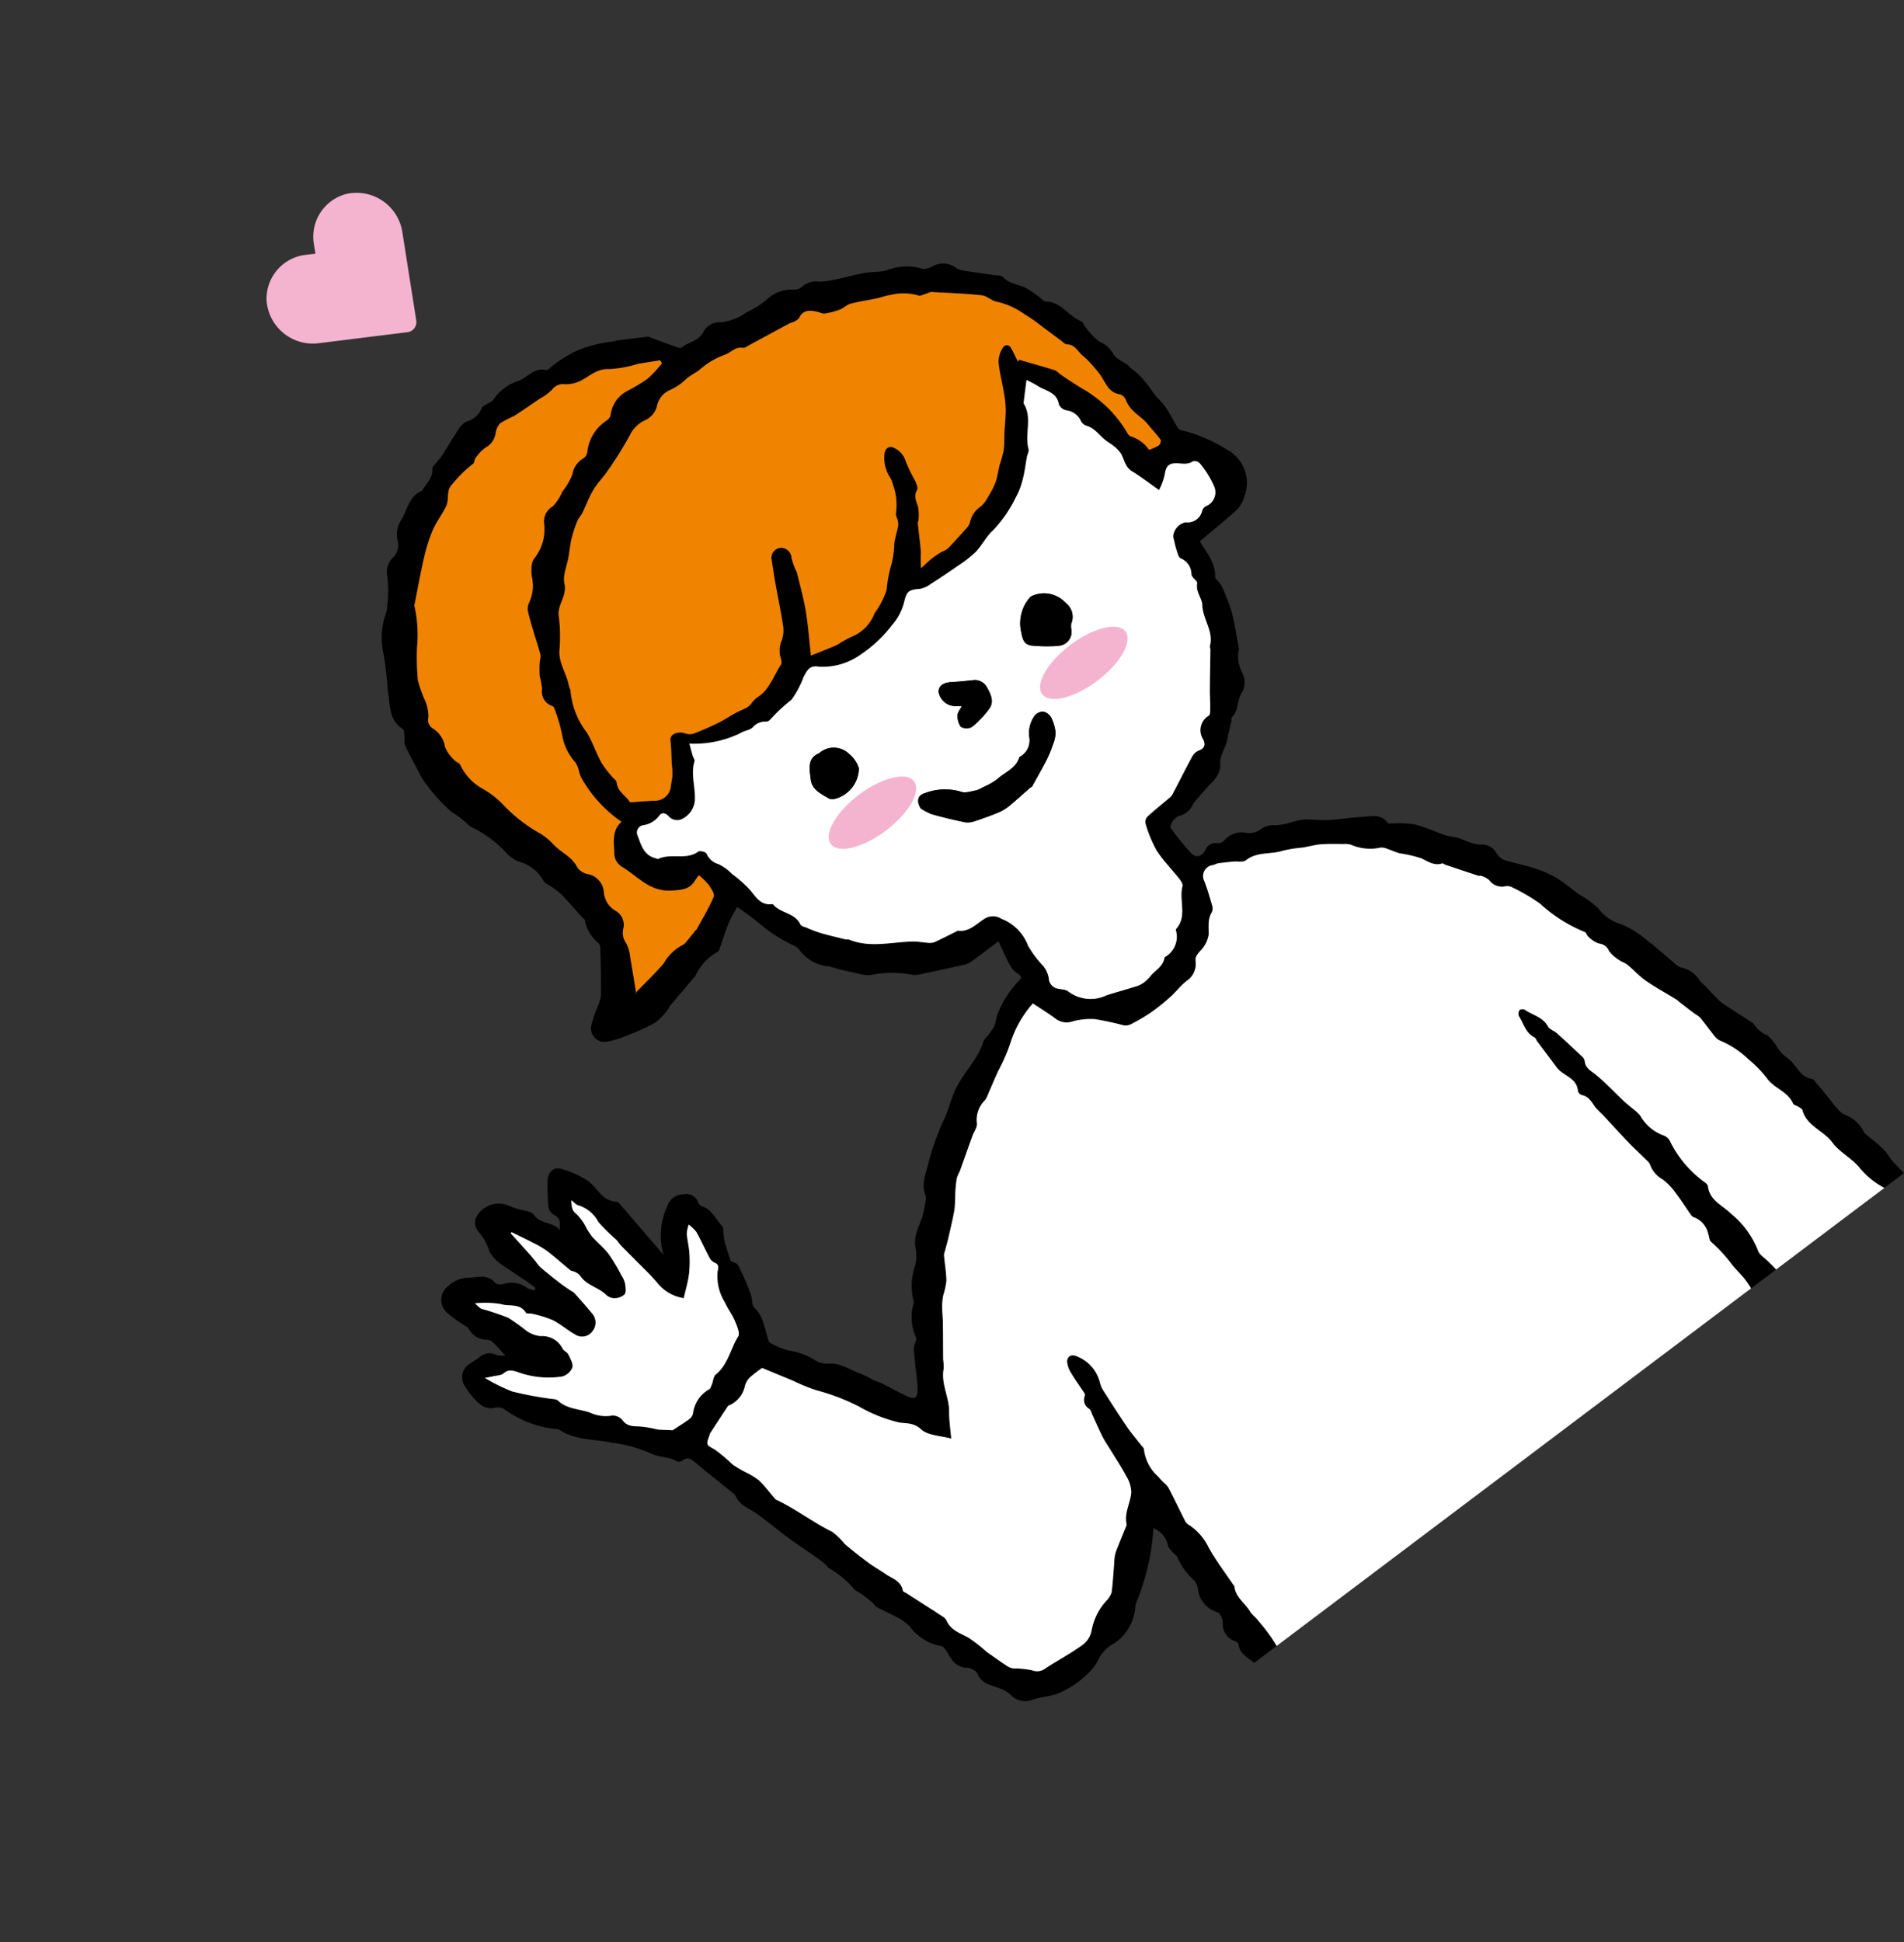
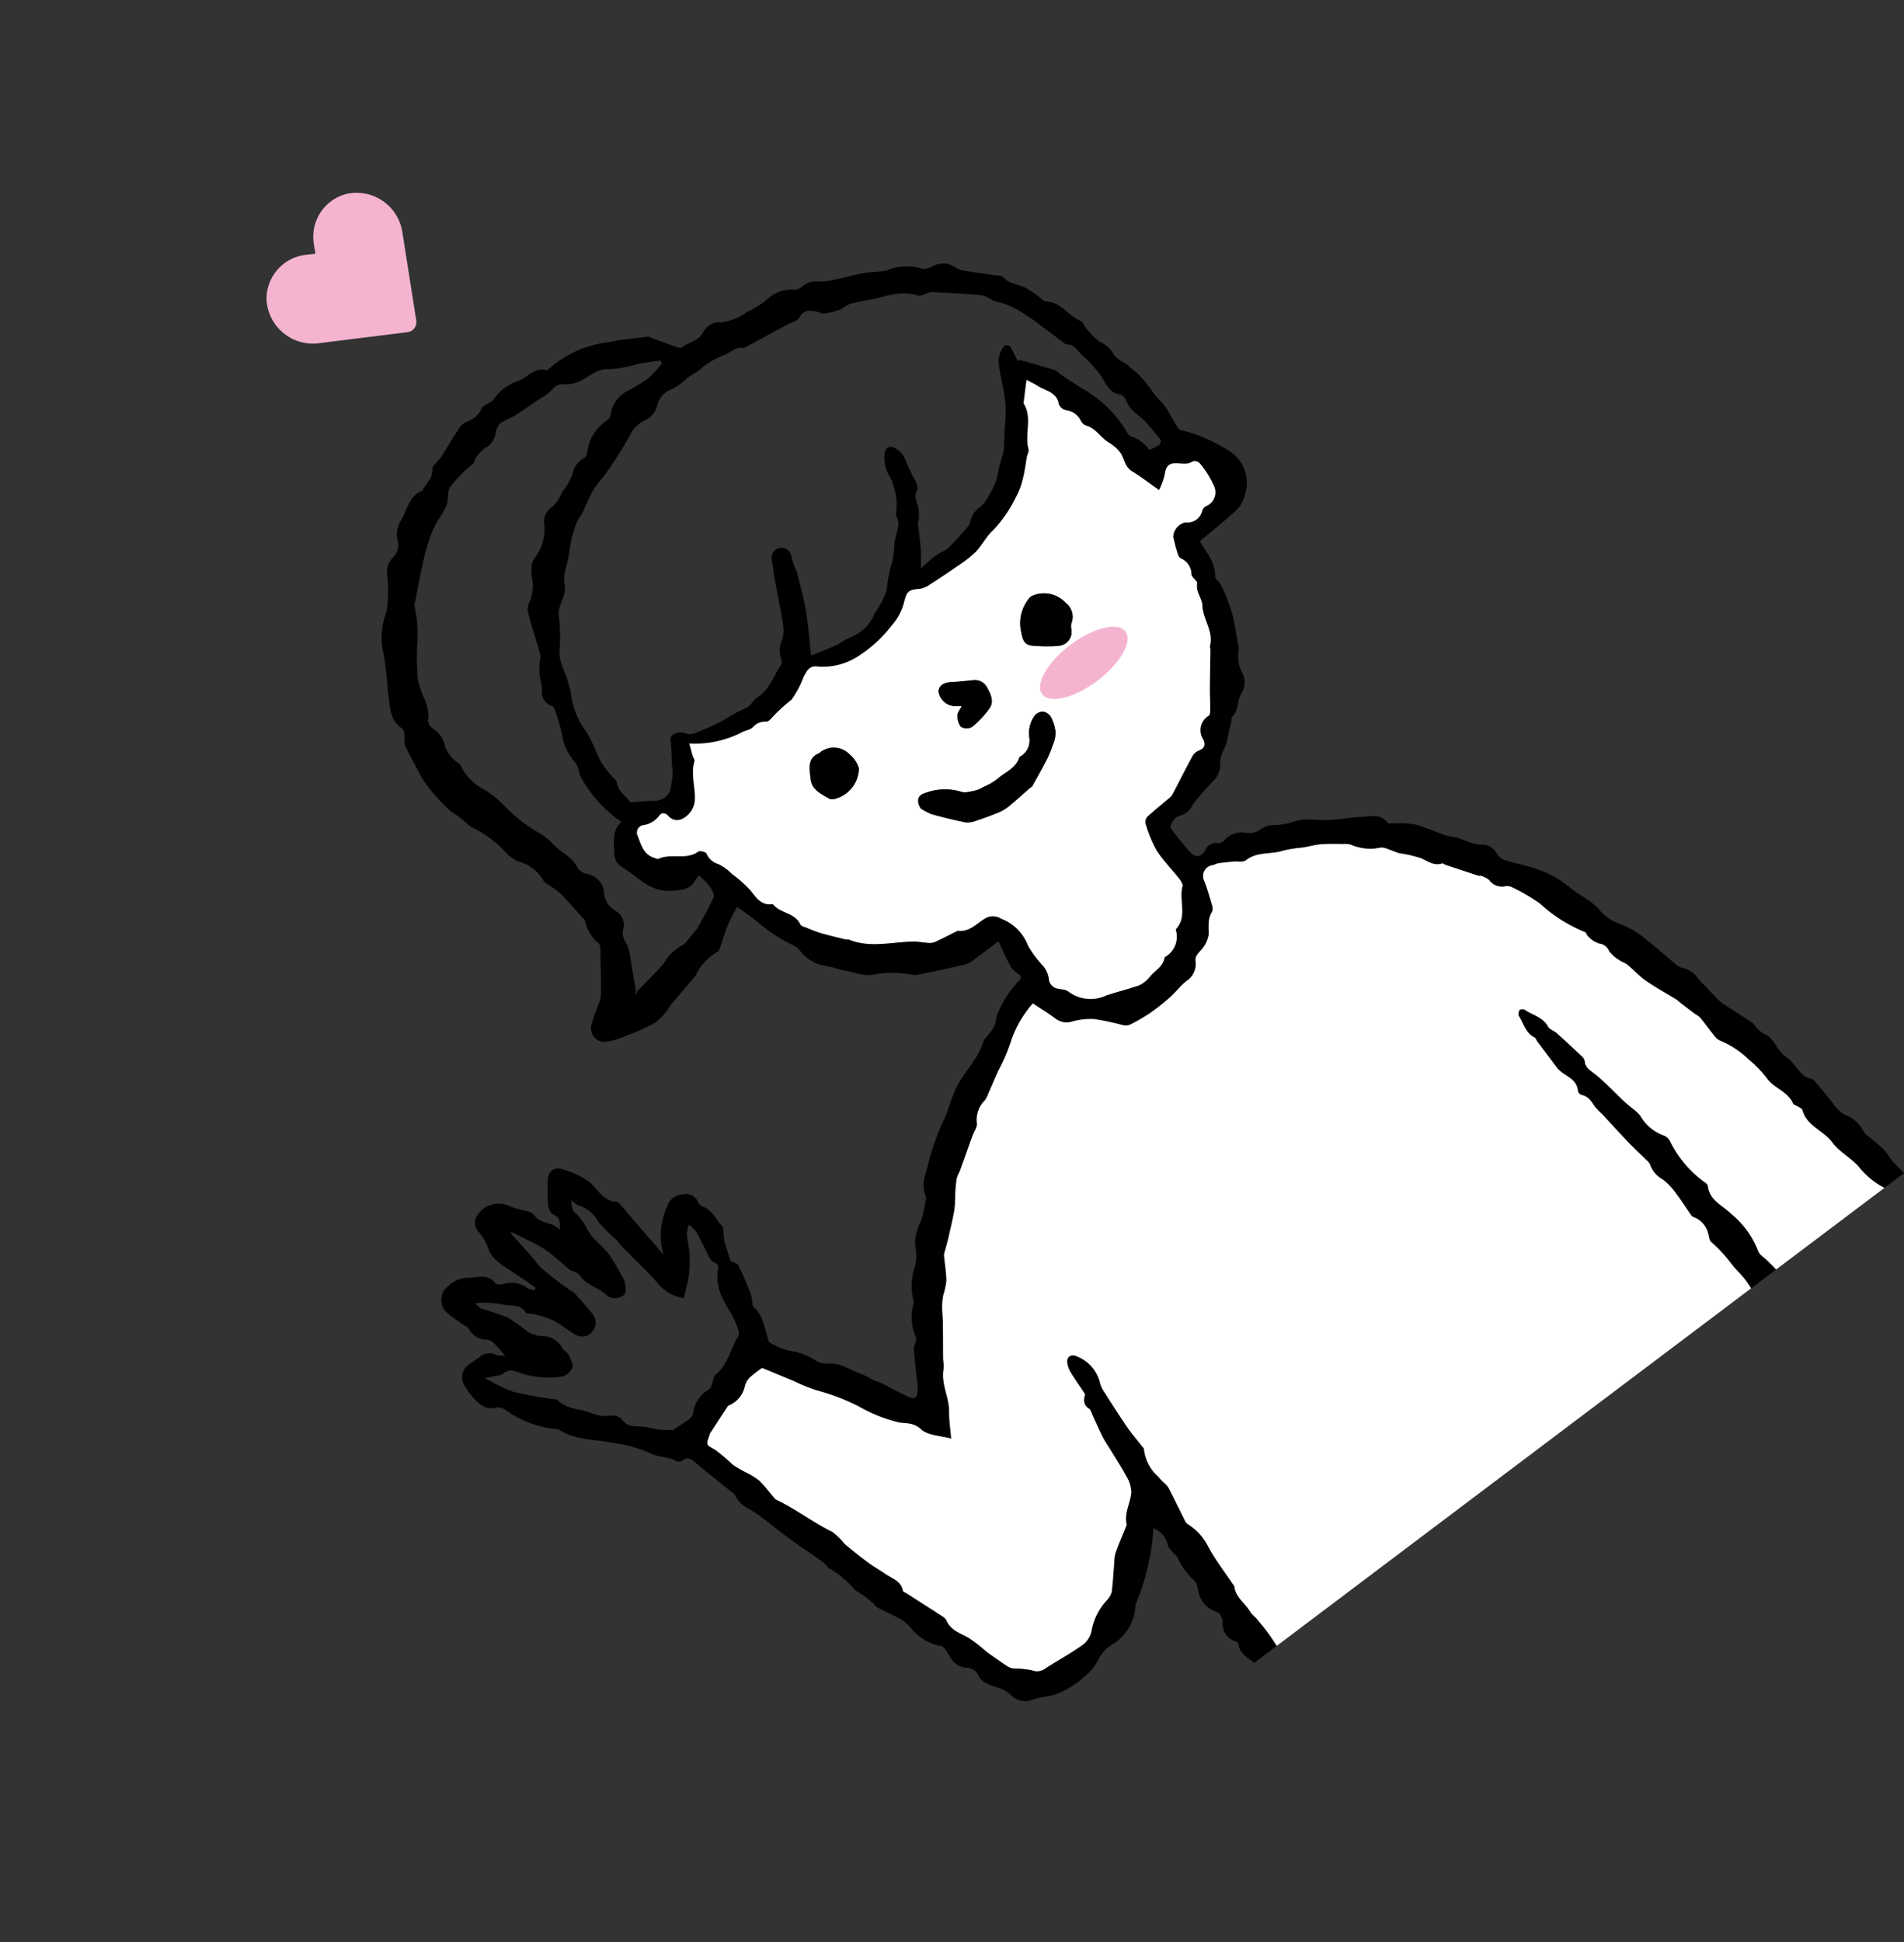
<svg xmlns="http://www.w3.org/2000/svg" width="150.285" height="153.25" viewBox="0 0 150.285 153.25">
  <rect x="0" y="0" width="150.285" height="153.25" fill="#333333" stroke="none" />
  <g id="daughter" transform="translate(-824.876 -2547.131)">
    <path id="Icon_awesome-heart" data-name="Icon awesome-heart" d="M11.788,3.029a3.487,3.487,0,0,0-4.758.347l-.5.518-.5-.518a3.487,3.487,0,0,0-4.758-.347,3.661,3.661,0,0,0-.252,5.3l4.934,5.095a.8.8,0,0,0,1.155,0L12.038,8.33a3.659,3.659,0,0,0-.25-5.3Z" transform="translate(842.732 2570.018) rotate(-53)" fill="#f4b4d0" />
    <g id="グループ_4732" data-name="グループ 4732" transform="matrix(-0.799, 0.602, -0.602, -0.799, 975.161, 2639.695)">
      <g id="グループ_4731" data-name="グループ 4731" transform="translate(0 0)">
        <path id="パス_4365" data-name="パス 4365" d="M2.574,2.411a11.688,11.688,0,0,0,.24,2.416c.046.194-.15.439-.212.667A1.806,1.806,0,0,0,2.7,7.141a.5.5,0,0,1,.109.273c-.021.711-.085,1.422-.079,2.132a4.944,4.944,0,0,0,.171,1.5,2.147,2.147,0,0,1,.094,1.548.962.962,0,0,0,.016.449c.095.653.214,1.3.292,1.958.118.994.205,1.99.311,2.986a6.976,6.976,0,0,1,.108.816c-.007.488-.114.977.269,1.4a.483.483,0,0,1,.058.451c-.573.893.226,1.653.216,2.487-.011.854,0,1.709-.006,2.563,0,.13-.068.287-.017.386.359.7.02,1.392-.027,2.083a.516.516,0,0,1-.321.346c-.091.028-.319-.119-.355-.23-.232-.71-.8-1.308-.667-2.151.04-.259-.182-.55-.239-.835-.171-.863-.323-1.728-.47-2.6a.732.732,0,0,1,.021-.464c.325-.507.074-.945-.046-1.442-.232-.961-.336-1.954-.5-2.932-.052-.3-.138-.6-.2-.9a3.632,3.632,0,0,1-.15-.8,3.5,3.5,0,0,0-.513-2.354.908.908,0,0,1-.152-.671A8.736,8.736,0,0,0,.366,8.856a.539.539,0,0,1-.015-.348C.942,7.519.35,6.6.21,5.655a7.092,7.092,0,0,1,.053-3.6C.383,1.726.188,1.286.137.9.1.6.032.3.022,0H2.5c-.025.266-.044.533-.043.8C2.459,1.336,2.561,1.873,2.574,2.411Z" transform="translate(12.619 0)" />
        <path id="パス_4366" data-name="パス 4366" d="M99.606,56.091c-.375-.006-.75-.054-1.124-.051a1.187,1.187,0,0,1-1.158-.668c-.1-.18-.325-.292-.528-.465.054.545.076.948.14,1.345a.875.875,0,0,0,.225.5,1.62,1.62,0,0,1,.669,1.608.8.8,0,0,0,.087.33,11.806,11.806,0,0,1,.526,1.719A1.351,1.351,0,0,1,97.09,62a2.315,2.315,0,0,1-1.675-.438c-.579-.418-1.392-.639-1.429-1.587-.007-.167-.289-.41-.488-.469a2.065,2.065,0,0,1-1.3-1.423,2.048,2.048,0,0,0-.343-.442l-.171.1c.073.25.136.5.22.75.209.615.432,1.225.643,1.839a6.113,6.113,0,0,1,.28.923,2.971,2.971,0,0,1,.037.965,4.171,4.171,0,0,0-.25,1.834,1.106,1.106,0,0,1-.42.892,2.013,2.013,0,0,1-2.762-.809,3.245,3.245,0,0,0-.321-.49c-.285-.42-.821-.851-.8-1.26.038-.916-.9-1.3-.89-2.14-.331.388-.673.7-.347,1.255a.922.922,0,0,1-.076.777A16.971,16.971,0,0,1,85.851,63.9c-.4.525-1.022.639-1.42.142a7.234,7.234,0,0,1-1.1-1.973c-.328-.882.058-1.986-.82-2.72a.506.506,0,0,1-.122-.328c-.067-.942-.121-1.884-.182-2.826-.053-.814-.109-1.627-.163-2.441a5.439,5.439,0,0,1-2.524,2.867,1.336,1.336,0,0,1-1.606-.011.99.99,0,0,1-.526-1.247.585.585,0,0,0-.1-.429c-.445-.68-.223-1.448-.294-2.175-.016-.163.161-.347.256-.517a4.873,4.873,0,0,0,.32-.56c.184-.468.34-.947.544-1.525-.054-.115-.314-.4-.275-.637a23.968,23.968,0,0,1,.583-2.421,4.125,4.125,0,0,1,.33-.623.606.606,0,0,0,.085-.336c-.194-1.066.407-1.92.7-2.9a5.473,5.473,0,0,0-.871-1.5,5.119,5.119,0,0,1-1.185-1.864,1.764,1.764,0,0,0-.617-.776c-.865-.529-1.1-1.487-1.626-2.243a8.692,8.692,0,0,1-.476-.97c-.109-.208-.267-.391-.372-.6-.323-.648-.614-1.312-.948-1.953-.347-.666-.6-.679-1.043-.094a3.834,3.834,0,0,0-.235.339c-.475.789-.926,1.594-1.431,2.363-.165.252-.6.371-.68.624a3.885,3.885,0,0,1-1.525,2.3c-.04.026-.051.1-.07.16a4.863,4.863,0,0,1-1.752,2.094,3.283,3.283,0,0,0-.938,1.235,2.747,2.747,0,0,1-.827.852c-.311.248-.687.414-1.009.65a10.249,10.249,0,0,0-.849.736c-.128.117-.3.241-.339.391-.26,1.07-1.26,1.509-1.956,2.142a21.148,21.148,0,0,1-3.124,1.984c-.577.36-1.125.767-1.711,1.109-1.335.78-2.973.862-4.237,1.817a.848.848,0,0,1-.281.083,5.353,5.353,0,0,0-1.045.308c-.338.176-.587.525-.927.693a8.032,8.032,0,0,1-2.721,1c-.419.042-.505.165-.355.563a1.767,1.767,0,0,1,.083.856c-.1.683-.269,1.357-.415,2.06.874,0,1.792-.012,2.709.009a1.819,1.819,0,0,1,.677.189c1,.449,1.991.911,2.982,1.376a2.3,2.3,0,0,1,.607.354,8.355,8.355,0,0,0,2.463,1.9c.649.272,1.1,1.031,1.619,1.595.3.33.542.714.833,1.055a3.212,3.212,0,0,1,1.069,2.468,1.3,1.3,0,0,0,.164.536,12.192,12.192,0,0,1,1.09,2.938,20.809,20.809,0,0,0,.634,2.154c.465-.222.92-.4,1.332-.645.593-.357,1.153-.769,1.732-1.151.081-.054.2-.127.27-.105A4.221,4.221,0,0,0,66.81,69.8c.018-.006.039,0,.058-.007.986-.221,1.972-.44,2.957-.665.075-.017.139-.083.214-.1a5.122,5.122,0,0,1,1.474-.265,15.261,15.261,0,0,1,2.359.522,7.486,7.486,0,0,1,1.6.564,1.075,1.075,0,0,1,.218,1.8,11.253,11.253,0,0,1-1.308.886,3.081,3.081,0,0,0-.741.567c-.728.948-1.42,1.924-2.118,2.9a.717.717,0,0,0-.18.422,3.163,3.163,0,0,1-.23,2.177c-.031.049.03.15.036.227.073.817.128,1.636.222,2.451a5.674,5.674,0,0,0,.239.891c.085.3.3.627.24.891a3.141,3.141,0,0,0,.685,2.37,3.438,3.438,0,0,1,.336.985,8.963,8.963,0,0,0,.9,3.251.94.94,0,0,1,.161.442,7.754,7.754,0,0,0,.453,1.6,14.427,14.427,0,0,1,.283,2.884,5.751,5.751,0,0,1-.111,1.165c-.12.786-.236,1.574-.405,2.351-.05.231-.286.417-.414.636-.1.164-.263.388-.214.517.475,1.28-.419,2.173-.9,3.158a25.323,25.323,0,0,0-1.424,2.407,5.751,5.751,0,0,1-2.187,2.565,9.486,9.486,0,0,0-1.8,2.28,1.611,1.611,0,0,1-1.134.837,1.328,1.328,0,0,0-1.172.868,2.11,2.11,0,0,1-1.283,1.138c-.855.381-1.586,1.119-2.65.826-.029-.008-.069.035-.105.049-.552.217-1.178.269-1.557.846-.1.152-.425.161-.649.224-.167.048-.346.059-.507.119-.834.316-1.658.657-2.5.954a1.508,1.508,0,0,1-.756.048,1.831,1.831,0,0,0-1.58.135c-.136.1-.414.01-.625,0a1.56,1.56,0,0,0-.455-.039,3.818,3.818,0,0,1-2.431.046c-.766-.29-1.737.119-2.363-.682-.035-.044-.143-.039-.218-.044a9.087,9.087,0,0,1-2.9-.251,10.326,10.326,0,0,1-2.309-.985,3.844,3.844,0,0,0-.416-.193q-1.078-.612-2.147-1.238c-.062-.036-.094-.124-.136-.191-.352-.548-.694-1.1-1.057-1.641-.119-.177-.292-.459-.433-.455-.708.019-1.39-.426-2.129-.036a1.476,1.476,0,0,1-1.595-.282,4.723,4.723,0,0,0-1.376-.493,3.774,3.774,0,0,0-.638-.045,7.27,7.27,0,0,0-1.85-.173,2.813,2.813,0,0,1-2.242-.675.983.983,0,0,0-.639-.184,1.616,1.616,0,0,1-1.283-.467,5.807,5.807,0,0,0-1.156-.659c-.705-.335-1.438-.616-2.135-.967-.523-.264-.98-.675-1.517-.892a4.188,4.188,0,0,1-2.318-1.575c-.114-.189-.454-.278-.708-.34a1.7,1.7,0,0,1-1.467-1.2,1.34,1.34,0,0,0-.339-.538c-.554-.582-1.128-1.144-1.691-1.717-.178-.182-.471-.362-.492-.565-.069-.7-.57-1.134-.886-1.685a7.835,7.835,0,0,1-.5-1.494c-.04-.126-.041-.306-.128-.372-.985-.742-.748-2.032-1.328-2.956-.077-.122.024-.346.01-.52a5.127,5.127,0,0,0-.194-1.646,2.275,2.275,0,0,1-.288-1.425c.071-.458-.26-.977-.409-1.47-.01-.035.022-.081.014-.116-.072-.307-.173-.61-.217-.921a10.053,10.053,0,0,1-.082-1.125c-.01-.321.03-.645.017-.966-.016-.4-.111-.811-.088-1.211.036-.632.149-1.26.213-1.891a.529.529,0,0,0-.1-.328,10.268,10.268,0,0,1-.713-.941,13.444,13.444,0,0,1-1.315-2.6,2.97,2.97,0,0,1,1.156-3.6,2.605,2.605,0,0,1,1.077-.5c1.281-.124,2.57-.161,3.888-.232.128-.956,0-2.076.739-2.991.065-.082,0-.266,0-.4a2.286,2.286,0,0,1,.025-.527,16.142,16.142,0,0,1,.6-2.09c.366-.892.84-1.74,1.27-2.606a.318.318,0,0,1,.08-.087,2.745,2.745,0,0,0,.867-1.641,1.637,1.637,0,0,1,1.067-1.236c.606-.259.963-.97,1.713-1.029.05,0,.082-.133.139-.182.393-.338.807-.653,1.182-1.007.514-.485,1.283-.6,1.674-1.31a1.9,1.9,0,0,1,1.133-.624,24.379,24.379,0,0,0,2.415-.5,1.52,1.52,0,0,1,1.374-.111c.377.188,1.173-.094,1.173-.377a21.728,21.728,0,0,0-.091-2.474c-.07-.609-.514-.782-1.083-.508a.861.861,0,0,1-1.077-.175.691.691,0,0,0-.542-.135,1.754,1.754,0,0,1-1.714-.534,1.586,1.586,0,0,0-.991-.489,1.746,1.746,0,0,1-1.23-.434,4.844,4.844,0,0,0-1.011-.534,6.807,6.807,0,0,1-1.019-.439c-.544-.375-1.014-.857-1.56-1.226-.723-.489-1.51-.881-2.23-1.373-.6-.407-1.383-.685-1.38-1.631,0-.1-.21-.2-.325-.289a8.127,8.127,0,0,1-1.3-1.08c-.531-.663-.933-1.429-1.415-2.135-.185-.27-.448-.485-.65-.745-.166-.213-.286-.463-.445-.683A3.4,3.4,0,0,0,11.1,40.8a1.293,1.293,0,0,1-.608-1.307,1.271,1.271,0,0,0-.168-.792c-.455-.648-1-1.232-1.453-1.88a8.853,8.853,0,0,1-.958-1.669c-.287-.7-.445-1.45-.671-2.175a7.89,7.89,0,0,1-.533-1.714,3.624,3.624,0,0,0-.726-2.2,7.62,7.62,0,0,1-.88-2.381c-.147-.458-.235-.935-.344-1.405-.089-.382-.165-.768-.26-1.148a1.39,1.39,0,0,0-.214-.6,2.166,2.166,0,0,1-.546-1.695,3.512,3.512,0,0,0-.082-.52c-.049-.4-.082-.806-.136-1.206a4.364,4.364,0,0,0-.159-.83c-.3-.874-.632-1.738-.947-2.607a.536.536,0,0,1-.021-.235,2.3,2.3,0,0,0-.322-1.274,3.285,3.285,0,0,1-.049-1.237A5.394,5.394,0,0,0,2,13.267c-.03-.212-.11-.415-.158-.625-.178-.776.137-1.656-.512-2.342-.1-.1-.076-.338-.086-.513-.03-.526-.051-1.052-.07-1.579-.011-.294.008-.591-.019-.883A2.494,2.494,0,0,0,1,6.552,2.673,2.673,0,0,1,.573,4.528a1,1,0,0,0-.064-.457C.392,3.534.231,3,.162,2.458.1,2,.2,1.516.131,1.059.078.709.054.352,0,0H1.936a6.167,6.167,0,0,1,.606,2.379c.012.986.532,1.971.518,2.951-.017,1.181.84,2.252.346,3.462-.041.1.045.26.09.386.058.166.224.348.19.486-.246,1.009.483,1.861.446,2.8A9.218,9.218,0,0,0,4.4,14.532a7.126,7.126,0,0,0,.88,2.506,1.076,1.076,0,0,1,.156.5c.022.643.006,1.289.03,1.932a2.266,2.266,0,0,0,.157.491c.145.5.284,1.008.423,1.513a2.325,2.325,0,0,0,.047.23c.351.886.746,1.757,1.046,2.661.2.605.252,1.259.4,1.883.057.241.227.454.3.694A2.953,2.953,0,0,1,8.048,28a.937.937,0,0,0,.276.931,2.081,2.081,0,0,1,.347.947c.038.142-.073.353,0,.453a11.747,11.747,0,0,1,1.482,3.936,15.218,15.218,0,0,0,1.017,2.408.848.848,0,0,0,.376.335,1.24,1.24,0,0,1,.691,1.149,1.8,1.8,0,0,0,.324.663c.026.047.11.059.141.1q.786,1.128,1.564,2.262c.054.077.071.22.137.243.64.222.8.8,1.081,1.32a10.524,10.524,0,0,0,1.121,1.34c.24.3.416.656.638.975a.969.969,0,0,0,.325.306A3.745,3.745,0,0,1,19.235,46.9a1.577,1.577,0,0,0,.455.439c.475.364.943.743,1.448,1.062.409.259.87.432,1.3.657a10.142,10.142,0,0,0,1.373.732c.959.324,1.68,1.19,2.805,1.16.281-.007.569.341.858.519.335.207.671.414,1.017.6.133.073.3.084.442.149a.868.868,0,0,0,1.29-.61c.182-.643.423-1.27.662-1.895a.723.723,0,0,1,.322-.407c.64-.242.911-.8,1.3-1.289a2.364,2.364,0,0,1,1.27-.606c.342-.078.611-.106.811-.452a1.588,1.588,0,0,1,1.485-.793c.6-.007,1.2-.189,1.8-.238a16.682,16.682,0,0,1,1.988-.054,14.666,14.666,0,0,1,1.805.212.932.932,0,0,1,.5.288,22.778,22.778,0,0,0,1.5,1.735,5.372,5.372,0,0,0,1.529.925,1.427,1.427,0,0,1,.93.972c.2.7.473,1.376.707,2.043a7.427,7.427,0,0,0,1.021-.274,8.568,8.568,0,0,0,2.054-1A13.766,13.766,0,0,1,52.2,49.452c.578-.311,1.144-.643,1.718-.964a2.182,2.182,0,0,1,.526-.262,2.163,2.163,0,0,0,1.606-1.066c.145-.27.572-.387.867-.58.835-.546,1.668-1.1,2.505-1.643a3.393,3.393,0,0,0,.509-.292,11.662,11.662,0,0,0,.8-.864,12.643,12.643,0,0,1,.832-1c.556-.525,1.152-1.008,1.737-1.5.268-.226.55-.434.824-.652a1.084,1.084,0,0,0,.266-.226c.357-.574.666-1.181,1.063-1.726a6.035,6.035,0,0,1,.872-.75,4.774,4.774,0,0,0,.6-.648c.269-.357.5-.746.76-1.106.561-.767,1.137-1.524,1.7-2.289a4.19,4.19,0,0,1,.432-.633c.872-.806.976-2.038,1.673-2.944.422-.55.751-1.171,1.145-1.794.521.678,1.326,1.289,1.459,2.021.14.773.643,1.045,1.045,1.452a11.732,11.732,0,0,1,1.791,2.937A17.021,17.021,0,0,0,78.8,37.911a12.832,12.832,0,0,1,1.032,1.713L81.2,41.937a9.336,9.336,0,0,0,1.224-.013,1.481,1.481,0,0,0,.736-.32,2.135,2.135,0,0,1,1.767-.483c.078.009.166.063.231.04.81-.283,1.616-.576,2.423-.87a.875.875,0,0,0,.142-.1c.7-.458.636-.43.319-1.175a13.773,13.773,0,0,1-.4-1.758,9.513,9.513,0,0,0-.451-1.095A5.54,5.54,0,0,1,86.735,35c-.1-.627-.095-1.273-.136-1.911a.285.285,0,0,0-.027-.114c-.8-1.517-1.245-3.187-2.022-4.717a6.02,6.02,0,0,1-.2-1.327c-.175-.775-.377-1.545-.6-2.307-.153-.52-.376-1.019-.548-1.535-.2-.6-.647-1.162-.3-1.862.042-.084-.073-.249-.12-.375L82,18.726c-.062-.165-.131-.327-.181-.5-.095-.318-.308-.668-.243-.952.2-.846-.278-1.449-.575-2.141a12.1,12.1,0,0,1-.465-1.726c-.035-.13-.081-.257-.123-.385-.157-.477-.3-.957-.475-1.429a1.325,1.325,0,0,0-.286-.5,7.122,7.122,0,0,1-1.111-1.017,1.07,1.07,0,0,0-.961-.511c-1.156-.087-2.307-.264-3.463-.287a1.842,1.842,0,0,0-1.254.52,4.732,4.732,0,0,1-2.347,1.135,1.679,1.679,0,0,0-.688.275c-.557.565-1.064,1.178-1.594,1.769a2.923,2.923,0,0,1-.532.536c-.592.384-1.206.732-1.81,1.1-.084.051-.2.094-.236.171-.374.838-1.255,1.155-1.81,1.792a2.534,2.534,0,0,0-.45,1.233c-.132.832-.181,1.677-.264,2.516-.037.372-.048.749-.115,1.115-.111.613-.26,1.219-.389,1.828-.04.19-.145.406-.092.568a.808.808,0,0,1-.3.989c-.06.046-.135.119-.14.184-.045.643-.054,1.288-.123,1.928a1.96,1.96,0,0,1-.278.9c-.255.354-.645.294-.863-.093a3,3,0,0,1-.2-2.814,2.3,2.3,0,0,0,.153-.732c.086-1.1.171-2.193.222-3.291.028-.606-.012-1.216-.02-1.824,0-.138-.048-.318.02-.408a3.4,3.4,0,0,0,.394-2.4c-.007-.193-.034-.386-.056-.578a2.2,2.2,0,0,1-.066-.582c.159-.943.348-1.882.519-2.823a.769.769,0,0,0,0-.4,4.4,4.4,0,0,1-.222-2.425c.175-1.181.159-2.392.225-3.589,0-.039-.013-.088,0-.118.454-.741.125-1.558.212-2.335.035-.323-.1-.662-.079-.99A13.207,13.207,0,0,1,61.97,0h2.215c.164.645.5,1.275.095,1.96-.04.068.03.231.09.322a1.4,1.4,0,0,1-.113,1.75c-.165.232-.283.738-.152.9A2.169,2.169,0,0,1,64.2,7.384,1.386,1.386,0,0,0,64.052,8a5.294,5.294,0,0,1-.026,2.28c-.053.15.039.348.045.524.008.234.083.519-.02.7a1.84,1.84,0,0,0,.1,1.763,18.154,18.154,0,0,1,4.617-3.873,1.859,1.859,0,0,0,.385-.363,3.78,3.78,0,0,1,2.934-1.152,2.869,2.869,0,0,0,1.817-.3,4.175,4.175,0,0,1,1.635-.384,5.832,5.832,0,0,1,1.335,0,5.718,5.718,0,0,1,1.349.264c.569.2,1.088.554,1.661.738a1.554,1.554,0,0,1,1.167,1.316,2.5,2.5,0,0,0,.362.935c.39.624.967,1.142.722,2.028a1.114,1.114,0,0,0,.4.867,1.5,1.5,0,0,1,.544,1.359c-.026.427-.153,1.069.064,1.245a3.772,3.772,0,0,1,.873,1.574,4.272,4.272,0,0,1,.161,1.12,3.72,3.72,0,0,0,.222.9c.292.647.638,1.271.944,1.914.054.114,0,.276.026.408.081.353.173.7.278,1.05.068.225.189.434.246.661a7.717,7.717,0,0,0,.58,2.54c.076.119.033.31.065.462a6.941,6.941,0,0,0,.176.671c.307.948.641,1.888.927,2.842.3,1,.517,2.022.845,3.009.222.666.657,1.265.464,2.027a.909.909,0,0,0,.049.409c.3,1.2.624,2.385.891,3.588.1.447.193.784.746.767a.488.488,0,0,1,.385.232c.269.715.973,1.078,1.3,1.807a10.981,10.981,0,0,0,1.907,2.449c.925,1.061,2.168,1.858,2.675,3.264a.663.663,0,0,0,.223.272,8.357,8.357,0,0,1,2.287,3.7.988.988,0,0,0,.468.484,1.316,1.316,0,0,1,.812.938,5.121,5.121,0,0,1,.107,1.782A1.241,1.241,0,0,1,99.606,56.091Zm-58.214,55a9.56,9.56,0,0,1,2.033,1.018c.748.644,1.591.477,2.4.637a2.648,2.648,0,0,1,1.116.517,1.045,1.045,0,0,0,1.058.274,4.132,4.132,0,0,1,1.216.014c.825.038,1.65.064,2.472.132a8.855,8.855,0,0,0,1.176.2,1.454,1.454,0,0,0,.788-.431,1.513,1.513,0,0,1,1.3-.405,3.41,3.41,0,0,0,1.111-.183c.164-.041.316-.266.456-.25a9.858,9.858,0,0,0,2.4-.329.9.9,0,0,0,.451-.247c.283-.258.5-.626.819-.8.634-.339,1.356-.518,1.981-.872a12.743,12.743,0,0,0,1.866-1.325c.943-.786,1.841-1.624,2.758-2.441.058-.051.134-.1.157-.168a10.374,10.374,0,0,1,1.769-2.684,20.414,20.414,0,0,0,1.534-2.14,9.984,9.984,0,0,0,.517-1.651,3.208,3.208,0,0,1,.567-1.173.787.787,0,0,0,.26-.928,2.154,2.154,0,0,1,.116-1.766,2.874,2.874,0,0,0,.026-1.268c-.01-.192-.18-.4-.139-.567a4.154,4.154,0,0,0-.291-2.592,7.118,7.118,0,0,1-.524-1.962,12.247,12.247,0,0,0-.987-3.613,5.065,5.065,0,0,1-.295-1.313c-.1-.849-.591-1.623-.409-2.537a1.294,1.294,0,0,0-.333-.9,1.569,1.569,0,0,1-.166-1.918,1.853,1.853,0,0,0,.164-1.691,1.267,1.267,0,0,1,.33-1.518,1.38,1.38,0,0,0,.521-1.061,2.934,2.934,0,0,1,.422-1.087c.406-.809.835-1.61,1.289-2.477l.07-.011.008,0c.011.012.008.006,0,0s-.019-.022-.044-.058l-.034.065c-1.039.16-2.085.284-3.11.51a3.661,3.661,0,0,1-2.069.26,1.037,1.037,0,0,0-.5.055c-.338.077-.672.17-1.008.254-.037.01-.084-.007-.117.008-.879.4-1.785.759-2.617,1.243-.209.122-.232.649-.248.994a5.6,5.6,0,0,0,.161,1.068c.2-.063.375-.112.548-.176.75-.28,1.27.085,1.911.507,1.43.942,1.443,2.5,1.984,3.835a1.271,1.271,0,0,1-.193,1.281c-.494.715-.908,1.508-1.911,1.588a10.332,10.332,0,0,1,.437,4.721,3.111,3.111,0,0,1-.21.6,2.131,2.131,0,0,0-.139.61,4.251,4.251,0,0,1-.447,2.318,12.6,12.6,0,0,0-.8,2.129.288.288,0,0,0,.043.22,1.2,1.2,0,0,1-.2,1.56,8.615,8.615,0,0,0-.437.892,7.575,7.575,0,0,1-.611.823c-.143.178-.368.311-.454.509-.244.567-.431,1.158-.648,1.735-.211.556-.406,1.12-.662,1.655a1.231,1.231,0,0,1-.517.456,3.114,3.114,0,0,0-1.291,1.377c-.232.458-.653,1.027-1.09,1.134a3.655,3.655,0,0,0-2.267,1.751,1.387,1.387,0,0,1-1.353.647,3.584,3.584,0,0,0-1.193.418c-.017.007-.026.033-.044.04a5.38,5.38,0,0,0-1.509.618,1.759,1.759,0,0,1-1.5.486.813.813,0,0,0-.591.312,3.4,3.4,0,0,1-2.659.972.79.79,0,0,0-.461.143,2.474,2.474,0,0,1-2.147.754,14.241,14.241,0,0,0-1.923-.207,9.772,9.772,0,0,0-1.635.289l-.035.27C40.329,110.537,40.855,110.826,41.392,111.092Zm-29.279-28c.039.83.493,1.616.241,2.484a.824.824,0,0,0,.068.679c.661.638.381,1.383.344,2.119a10.96,10.96,0,0,0,.081,1.5c.021.251.1.5.134.747.07.465-.025.97.437,1.322.117.089.132.319.182.487.177.6.345,1.194.526,1.788a12.958,12.958,0,0,0,.528,1.638,6.067,6.067,0,0,0,1.128,2.076c.306.294.358.854.666,1.144.968.906,2,1.743,3.017,2.6.1.081.253.085.377.134.216.087.527.122.625.284a4.214,4.214,0,0,0,1.69,1.326c.332.2.721.294,1.073.459.63.3,1.239.639,1.883.9.288.118.649.049.956.138a6.07,6.07,0,0,1,1.15.471c.159.085.243.3.372.453.383.446.779.83,1.444.484a1.012,1.012,0,0,1,.522.014c.115.015.224.082.34.1,1.2.185,2.4.363,3.6.547.173.026.4.018.5.124.4.423.919.282,1.388.4a6.2,6.2,0,0,0,2.265.285c.437-.05.947.107,1.461.037a4.406,4.406,0,0,1,1.6.114,1.8,1.8,0,0,0,1.513-.464,1.688,1.688,0,0,1,1.391-.283,2.471,2.471,0,0,0,1.646-.221,28.557,28.557,0,0,1,3.075-1.183c.6-.208,1.241-.294,1.825-.531.619-.252,1.189-.624,1.787-.93.171-.088.374-.115.549-.2a4.242,4.242,0,0,0,.582-.341,10.043,10.043,0,0,0,.87-.65c.333-.29.636-.615.957-.919.524-.493,1.26-.891,1.53-1.5.411-.922,1.484-.963,1.922-1.819a13.221,13.221,0,0,1,1.594-2.182c.626-.771.617-1.778,1.042-2.62.071-.139.07-.321.159-.442a6.238,6.238,0,0,0,.935-3.338c.078-.876.378-1.729.509-2.6a8.429,8.429,0,0,0-.017-1.455c0-.175-.1-.4-.021-.52.414-.662.029-1.34.112-1.907-.612-.4-1.174-.743-1.706-1.127a1.263,1.263,0,0,0-1.6.163c-.189.223-.429.4-.62.624a5.253,5.253,0,0,0-.444.641c-.354.568-.777,1.084-1.11,1.677-.254.452-.956.231-1.277-.266a1.039,1.039,0,0,0-.535-.411c-.686-.2-1.384-.358-2.085-.493-.5-.1-1.008-.119-1.51-.192-.3-.044-.6-.131-.9-.18a1.42,1.42,0,0,0-.442,0,2.856,2.856,0,0,1-.686.14c-1.187-.138-2.114.574-3.145.938-.129.046-.23.26-.282.418a2,2,0,0,1-.938,1.087,2.421,2.421,0,0,0-.776.9c-.536.994-1.014,2.02-1.525,3.028-.269.531-.559,1.053-.841,1.579a.787.787,0,0,1-1.094.384.823.823,0,0,1-.266-1.177,5.32,5.32,0,0,0,.3-.914,2.3,2.3,0,0,1,.041-.231c.419-.957.793-1.938,1.274-2.863.527-1.014,1.154-1.977,1.8-3.07-.736-.2-1.453-.408-2.181-.572a8.586,8.586,0,0,1-1.218-.159,3.216,3.216,0,0,0-2.613.376,6.565,6.565,0,0,0-1.872.9,9.727,9.727,0,0,1-1.546,1.4,7.877,7.877,0,0,0-1.17,1.193c-.325.312-.7.575-1.034.877a1.206,1.206,0,0,0-.245.378c-.086.176-.1.422-.229.535a4.691,4.691,0,0,0-1.178,1.963,2.092,2.092,0,0,0-.15.559,2.857,2.857,0,0,1-.757,1.754c-.333.358-.763.32-.933-.132a1.706,1.706,0,0,1-.077-1.312,12.268,12.268,0,0,0,.341-1.719c.054-.236.146-.582.316-.654.522-.221.574-.662.732-1.1a3.558,3.558,0,0,1,.589-.843c.058-.076.169-.114.217-.193.4-.666.779-1.349,1.2-2a11.21,11.21,0,0,0,.726-.978c-.381.035-.761.086-1.143.1a7.035,7.035,0,0,1-.9-.041,2.56,2.56,0,0,0-.554-.091c-.765.121-1.527.269-2.286.423a.891.891,0,0,0-.412.208,1.972,1.972,0,0,1-1.424.461,2.523,2.523,0,0,0-.858.252,6.7,6.7,0,0,0-1.168.555c-.4.263-.736.619-1.112.92a10.778,10.778,0,0,0-.924.707c-.339.341-.615.745-.924,1.116-.386.46-.8.9-1.161,1.377a8.811,8.811,0,0,0-.711,1.2c-.367.706-.665,1.452-1.084,2.125a2.04,2.04,0,0,1-.921.689c-.317.136-.595-.027-.531-.45.058-.384.138-.764.209-1.147l-.158.093c-.592-.789-1.191-1.574-1.768-2.373a1.876,1.876,0,0,1-.144-.5c-.106-.324-.219-.646-.334-.966s-.228-.615-.344-.922a7.729,7.729,0,0,1-.385-1.027,9.489,9.489,0,0,1-.377-4,.56.56,0,0,0-.048-.341,2.719,2.719,0,0,1-.52-1.731,4.24,4.24,0,0,0-.825-.179c-.131,0-.381.168-.381.264C12.032,82.023,12.088,82.56,12.113,83.1ZM45.744,59.659a1.218,1.218,0,0,1-.935-.779,3.655,3.655,0,0,1-.406-2.965A8.5,8.5,0,0,0,44.41,53.9a2.072,2.072,0,0,1,.227-1.007.866.866,0,0,0-.138-1.16c-.161-.194-.4-.377-.455-.6A2.917,2.917,0,0,0,41.8,49.063c-.828-.29-1.639-.625-2.469-.905a2.245,2.245,0,0,0-.771-.044,3.978,3.978,0,0,0-.519.1c-.571.1-1.195.012-1.664.471a.075.075,0,0,1-.054.021,1.835,1.835,0,0,0-1.968,1.173.159.159,0,0,1-.094.069c-1.315.27-1.5,1.686-2.407,2.383-.132.1-.158.4-.153.608.021.963.158,1.932.083,2.885a10.274,10.274,0,0,1-.578,2.215.622.622,0,0,1-.44.341c-.761.074-1.527.095-2.29.14a.932.932,0,0,0-.338.068c-1.022.484-2.035.987-3.063,1.455a1.05,1.05,0,0,1-.69.063c-.5-.161-.731.085-.807.5A1.323,1.323,0,0,1,22.1,61.824c-.157,0-.335.258-.465.427-.29.376-.546.78-.835,1.158-.64.839-1.293,1.667-1.939,2.5-.059.077-.076.2-.147.255-.941.743-.812,2.021-1.463,2.944-.292.415-.191,1.139-.7,1.6-.148.133.067.616-.062.835a1.351,1.351,0,0,0-.092,1.525c.1.173-.062.52-.147.772-.11.323-.275.627-.395.947a1.251,1.251,0,0,1-1.468.329,1.185,1.185,0,0,0-1.613-.06.608.608,0,0,1-.449.1,1.177,1.177,0,0,0-1.468.951,7.345,7.345,0,0,0-.169,2.075.573.573,0,0,0,.362.43c.552.031.818.466,1.209.729.47.316.788.164,1.2-.25a5.348,5.348,0,0,1,1.068-.686c.29.893.506,1.694.812,2.458.235.589-.057,1.076-.138,1.61a2.515,2.515,0,0,0,.095.864c.052.247.166.48.234.726.175.633.1,1.334.559,1.894a.832.832,0,0,1,.084.512,1.45,1.45,0,0,0,.4,1.348.822.822,0,0,1,.2.751c-.461.882.218,1.478.469,2.176.1.288.255.559.411.892.4-.406.8-.819,1.2-1.233.04-.042.1-.091.1-.142.13-1.315,1.406-1.941,1.851-3.072.069-.176.322-.277.481-.423.428-.393.828-.821,1.284-1.178a5.619,5.619,0,0,1,1.368-.858,10.244,10.244,0,0,1,2.948-.978c.718-.054,1.407-.421,2.127-.539a9.22,9.22,0,0,1,1.785-.027q1.3.043,2.608.144a1.976,1.976,0,0,1,.887.208c.8.512.961.444,1.662-.122a4.367,4.367,0,0,1,1.794-.836,10.278,10.278,0,0,1,3.385-.37,5.146,5.146,0,0,1,3.249,1.25c.5.534.953.252,1.411.053a7.584,7.584,0,0,1,1.847-.865,12.957,12.957,0,0,0,2.32-.249.525.525,0,0,1,.385.125,1.249,1.249,0,0,0,1.036.228c.337-.051.708.2,1.069.22a8.284,8.284,0,0,1,3.71,1.761c.138-.347.255-.629.364-.916.055-.146.048-.362.149-.437.864-.637,1.166-1.679,1.818-2.463a1.778,1.778,0,0,1,1.6-.6.9.9,0,0,1,.829.868c.044.344.248.542.557.44a1.907,1.907,0,0,1,1.415.133.587.587,0,0,0,.906-.4c.21-.719.52-1.47-.031-2.189-.059-.078-.11-.208-.185-.223-1.076-.223-1.665-1.411-2.856-1.436-.156,0-.461-.375-.428-.514a1.425,1.425,0,0,0-.25-1.228,3.892,3.892,0,0,1-.389-1.269,9.8,9.8,0,0,1-.382-1.919c-.021-.762.036-1.49-.762-1.917-.007-.932-.992-1.573-.77-2.588.032-.145-.141-.345-.238-.507a11.245,11.245,0,0,0-.631-1c-.4-.537-.835-1.054-1.259-1.574-.061-.076-.174-.114-.222-.194-.928-1.552-2.6-2.168-3.964-3.173-.3-.218-.542-.5-.824-.743a1.212,1.212,0,0,0-.463-.292c-.652-.146-1.312-.255-1.968-.379-.02,0-.044,0-.057-.015C47.437,59.515,46.545,59.777,45.744,59.659Zm52.322-7.333a27.281,27.281,0,0,0-2.006-2.214c-.158-.172-.409-.335-.442-.532-.166-.967-.939-1.517-1.437-2.257a2.981,2.981,0,0,0-1.263-1.256,1,1,0,0,1-.439-.783c.008-.622-.385-.891-.785-1.214a8.869,8.869,0,0,1-.8-.821,3.2,3.2,0,0,0-.228-.263c-.338-.286-.682-.564-.874-.721-.626-.038-1.127-.084-1.629-.089a.783.783,0,0,0-.449.18,2.533,2.533,0,0,1-2.149.76c-.129-.026-.3.111-.442.194-.231.138-.45.415-.68.421-1.247.035-2.141.916-3.226,1.331-.292.112-.432.75-.54,1.172-.133.519-.113,1.078-.241,1.6a3.876,3.876,0,0,1-1.024,2.313c-.269.222-.406.381-.187.725a.9.9,0,0,1,.048.572c-.118.73-.28,1.454-.385,2.186a3.2,3.2,0,0,0,.135.825,2.946,2.946,0,0,0,.564-.5c.271-.431.466-.91.748-1.333a9,9,0,0,1,1.036-1.32c.433-.44.938-.809,1.455-1.246a3.288,3.288,0,0,1,.939,2.271c.049.809.194,1.613.3,2.419.071.539.153,1.077.219,1.616.023.193-.007.392.021.583a16.248,16.248,0,0,1,.288,1.951,2.649,2.649,0,0,0,.461,2c.119.128.121.367.213.673.236-.4.471-.638.322-1.135a4.212,4.212,0,0,1,.044-1.368,5.537,5.537,0,0,0,.048-.814c-.059-.625-.217-1.247-.219-1.871a14.7,14.7,0,0,1,.207-1.925,2,2,0,0,1,.155-.678c.138-.259.316-.6.55-.676a1.177,1.177,0,0,1,.83.249.946.946,0,0,1,.353.595c.129.858.811,1.546.729,2.468a1.109,1.109,0,0,0,.169.489c.048.105.165.188.191.295.191.775.341,1.56.557,2.328a7.715,7.715,0,0,0,.514,1.222c.263.552.548,1.092.823,1.638l.115-.021c-.065-.741-.133-1.482-.2-2.223-.02-.235-.03-.47-.04-.7a3.81,3.81,0,0,0-.026-.646c-.138-.622-.3-1.24-.462-1.855-.095-.352-.221-.7-.335-1.041a1.6,1.6,0,0,1-.118-.332c-.057-.695-.115-1.39-.143-2.086a1.078,1.078,0,0,1,.808-1.171,1,1,0,0,1,1.26.625c.278.634.416,1.331.721,1.949a8.92,8.92,0,0,0,.989,1.373c.105.138.366.261.355.371-.091.908.774,1.179,1.172,1.743a7.742,7.742,0,0,0,1.583,1.271,2.328,2.328,0,0,0-.143-.649,20.968,20.968,0,0,1-1.261-1.843,17.085,17.085,0,0,1-.54-1.729,2.417,2.417,0,0,0-.617-.954,1.793,1.793,0,0,1-.8-1.836c.04-.2-.125-.435-.087-.633.073-.362.128-.838.374-1.024A1.211,1.211,0,0,1,94.22,50.9a7.147,7.147,0,0,1,2.575,2.374c.252.372.463.637.971.6.245-.016.506.183.756.294.2.087.392.189.624.3A14.119,14.119,0,0,0,98.066,52.326Z" transform="translate(0 0)" />
        <path id="パス_4367" data-name="パス 4367" d="M60,2.442c-.017.328.115.667.079.99-.087.777.242,1.593-.212,2.335-.018.03,0,.078,0,.118-.066,1.2-.05,2.407-.225,3.589A4.4,4.4,0,0,0,59.86,11.9a.77.77,0,0,1,0,.4c-.171.942-.36,1.88-.519,2.823a2.2,2.2,0,0,0,.066.582c.022.193.049.385.056.578a3.4,3.4,0,0,1-.394,2.4c-.068.09-.021.269-.02.408.007.608.048,1.218.02,1.824-.052,1.1-.137,2.195-.222,3.291a2.305,2.305,0,0,1-.153.732,3,3,0,0,0,.2,2.814c.217.387.608.447.863.093a1.96,1.96,0,0,0,.278-.9c.068-.639.077-1.285.123-1.928,0-.065.08-.138.14-.184a.808.808,0,0,0,.3-.989c-.053-.162.052-.378.092-.568.129-.609.278-1.215.389-1.828.067-.367.077-.743.115-1.116.083-.84.133-1.684.264-2.516a2.534,2.534,0,0,1,.45-1.233c.555-.637,1.436-.954,1.81-1.792.035-.077.152-.119.236-.171.6-.363,1.219-.712,1.81-1.1a2.924,2.924,0,0,0,.532-.536c.531-.591,1.037-1.2,1.594-1.769a1.679,1.679,0,0,1,.688-.275A4.732,4.732,0,0,0,70.924,9.8a1.843,1.843,0,0,1,1.254-.52c1.156.022,2.307.2,3.463.287a1.07,1.07,0,0,1,.961.511A7.12,7.12,0,0,0,77.712,11.1a1.326,1.326,0,0,1,.286.5c.171.471.319.952.475,1.429.042.128.088.255.123.385a12.1,12.1,0,0,0,.465,1.726c.3.692.77,1.3.575,2.141-.065.284.148.634.243.952.05.168.119.33.181.5l.787,2.128c.047.126.162.291.12.375-.348.7.1,1.261.3,1.862.171.516.395,1.015.548,1.535.226.762.428,1.532.6,2.307a6.02,6.02,0,0,0,.2,1.327c.777,1.531,1.221,3.2,2.022,4.717a.284.284,0,0,1,.027.114c.041.639.032,1.284.136,1.911a5.543,5.543,0,0,0,.46,1.156,9.517,9.517,0,0,1,.451,1.095,13.773,13.773,0,0,0,.4,1.758c.317.745.381.717-.319,1.175a.875.875,0,0,1-.143.1c-.807.294-1.613.587-2.423.87-.064.022-.152-.031-.231-.04a2.135,2.135,0,0,0-1.767.483,1.481,1.481,0,0,1-.737.321,9.341,9.341,0,0,1-1.224.013L77.9,39.624a12.832,12.832,0,0,0-1.032-1.713A17.02,17.02,0,0,1,75,34.924a11.731,11.731,0,0,0-1.791-2.937c-.4-.408-.9-.68-1.045-1.452-.133-.732-.938-1.343-1.459-2.021-.394.624-.723,1.245-1.145,1.794-.7.906-.8,2.139-1.673,2.944a4.188,4.188,0,0,0-.433.633c-.565.765-1.141,1.522-1.7,2.289-.264.361-.491.75-.76,1.106a4.774,4.774,0,0,1-.6.648,6.039,6.039,0,0,0-.872.75c-.4.545-.706,1.152-1.063,1.726a1.084,1.084,0,0,1-.266.226c-.274.218-.556.426-.824.652-.585.494-1.181.978-1.737,1.5a12.642,12.642,0,0,0-.832,1,11.663,11.663,0,0,1-.8.864,3.394,3.394,0,0,1-.509.292c-.837.545-1.67,1.1-2.505,1.643-.295.193-.722.31-.867.58a2.163,2.163,0,0,1-1.606,1.066,2.181,2.181,0,0,0-.526.262c-.573.32-1.14.653-1.718.964a13.767,13.767,0,0,0-2.289,1.324,8.566,8.566,0,0,1-2.054,1,7.428,7.428,0,0,1-1.021.274c-.234-.667-.5-1.345-.707-2.043a1.427,1.427,0,0,0-.93-.972,5.373,5.373,0,0,1-1.529-.925,22.782,22.782,0,0,1-1.5-1.735.932.932,0,0,0-.5-.288,14.661,14.661,0,0,0-1.805-.212,16.689,16.689,0,0,0-1.988.054c-.6.049-1.2.231-1.8.238a1.588,1.588,0,0,0-1.485.793c-.2.346-.469.374-.811.452a2.363,2.363,0,0,0-1.27.606c-.394.488-.665,1.047-1.3,1.289a.723.723,0,0,0-.322.407c-.238.625-.48,1.252-.662,1.895a.868.868,0,0,1-1.29.61c-.141-.065-.308-.076-.442-.149-.346-.19-.681-.4-1.017-.6-.289-.178-.578-.526-.858-.519-1.125.03-1.846-.836-2.805-1.16a10.147,10.147,0,0,1-1.373-.732c-.431-.225-.892-.4-1.3-.657-.505-.319-.973-.7-1.448-1.062A1.577,1.577,0,0,1,17.3,46.9a3.745,3.745,0,0,0-1.672-1.527.969.969,0,0,1-.325-.306c-.222-.319-.4-.671-.638-.975a10.527,10.527,0,0,1-1.121-1.34c-.284-.525-.441-1.1-1.081-1.32-.066-.023-.083-.166-.137-.243q-.779-1.133-1.564-2.262c-.031-.045-.115-.058-.141-.1a1.8,1.8,0,0,1-.324-.663,1.24,1.24,0,0,0-.691-1.149.848.848,0,0,1-.376-.334,15.223,15.223,0,0,1-1.017-2.408,11.747,11.747,0,0,0-1.482-3.936c-.069-.1.042-.311,0-.453a2.081,2.081,0,0,0-.347-.947A.937.937,0,0,1,6.112,28,2.954,2.954,0,0,0,5.9,26.943c-.07-.24-.241-.452-.3-.694-.149-.624-.2-1.278-.4-1.883-.3-.9-.7-1.775-1.046-2.661a2.324,2.324,0,0,1-.047-.23c-.139-.505-.278-1.009-.423-1.513a2.266,2.266,0,0,1-.157-.491c-.024-.643-.007-1.289-.03-1.932a1.075,1.075,0,0,0-.156-.5,7.126,7.126,0,0,1-.88-2.506A9.219,9.219,0,0,1,2.2,12.464c.037-.938-.691-1.79-.446-2.8.034-.138-.132-.32-.19-.486-.044-.126-.131-.286-.09-.386.494-1.21-.363-2.281-.346-3.462C1.138,4.35.618,3.365.606,2.379A6.167,6.167,0,0,0,0,0H10.7c.011.3.076.6.115.9.051.387.246.827.126,1.152a7.091,7.091,0,0,0-.053,3.6c.139.947.732,1.864.141,2.852a.539.539,0,0,0,.015.348,8.736,8.736,0,0,1,.244,4.291.908.908,0,0,0,.152.671,3.5,3.5,0,0,1,.513,2.354,3.633,3.633,0,0,0,.15.8c.065.3.152.595.2.9.166.978.27,1.971.5,2.932.12.5.371.935.046,1.442a.732.732,0,0,0-.021.464c.147.867.3,1.733.47,2.6.057.285.279.577.239.835-.133.843.434,1.441.666,2.151.036.111.264.258.355.23a.516.516,0,0,0,.321-.346c.047-.691.386-1.381.027-2.083-.051-.1.016-.256.017-.386,0-.854,0-1.709.006-2.563.01-.834-.788-1.594-.216-2.487a.483.483,0,0,0-.058-.451c-.382-.423-.275-.912-.269-1.4a6.97,6.97,0,0,0-.108-.816c-.105-1-.193-1.992-.311-2.986-.077-.655-.2-1.3-.292-1.958a.962.962,0,0,1-.016-.449,2.147,2.147,0,0,0-.094-1.548,4.944,4.944,0,0,1-.171-1.5c-.006-.71.058-1.421.079-2.132a.5.5,0,0,0-.109-.273,1.806,1.806,0,0,1-.093-1.648c.062-.227.258-.472.212-.667a11.686,11.686,0,0,1-.24-2.416c-.013-.538-.115-1.074-.118-1.611,0-.266.018-.533.043-.8H60.034A13.207,13.207,0,0,0,60,2.442Z" transform="translate(1.936 0)" fill="#fff" />
        <path id="パス_4368" data-name="パス 4368" d="M37.481,12.1c.657.124,1.317.233,1.968.379a1.211,1.211,0,0,1,.463.292c.282.24.527.525.824.743,1.363,1,3.036,1.621,3.964,3.173.048.08.161.118.222.194.424.521.855,1.037,1.259,1.574a11.259,11.259,0,0,1,.631,1c.1.162.27.362.238.507-.222,1.015.762,1.656.769,2.588.8.427.741,1.155.762,1.917a9.8,9.8,0,0,0,.382,1.919,3.893,3.893,0,0,0,.389,1.269,1.425,1.425,0,0,1,.25,1.228c-.032.139.273.511.428.514,1.191.025,1.78,1.213,2.856,1.436.074.016.125.145.185.223.551.719.241,1.47.031,2.189a.587.587,0,0,1-.906.4,1.907,1.907,0,0,0-1.415-.133c-.309.1-.512-.1-.557-.44a.9.9,0,0,0-.829-.868,1.778,1.778,0,0,0-1.6.6c-.653.784-.954,1.827-1.818,2.463-.1.075-.094.291-.149.437-.109.287-.226.569-.364.916a8.285,8.285,0,0,0-3.71-1.761c-.361-.016-.732-.271-1.069-.22a1.249,1.249,0,0,1-1.036-.228.525.525,0,0,0-.385-.125,12.955,12.955,0,0,1-2.32.249,7.584,7.584,0,0,0-1.847.865c-.458.2-.913.481-1.411-.053a5.146,5.146,0,0,0-3.248-1.25,10.278,10.278,0,0,0-3.385.37,4.368,4.368,0,0,0-1.794.836c-.7.566-.86.634-1.662.122a1.976,1.976,0,0,0-.887-.208q-1.3-.1-2.608-.144a9.22,9.22,0,0,0-1.785.027c-.72.118-1.409.484-2.127.539a10.243,10.243,0,0,0-2.948.978,5.62,5.62,0,0,0-1.368.858c-.456.357-.856.785-1.284,1.178-.159.146-.412.246-.481.423-.445,1.131-1.721,1.757-1.851,3.072,0,.05-.063.1-.1.142-.4.414-.8.827-1.2,1.233-.156-.334-.307-.6-.411-.892-.251-.7-.929-1.293-.469-2.176a.822.822,0,0,0-.2-.751,1.45,1.45,0,0,1-.4-1.348.832.832,0,0,0-.084-.512c-.456-.56-.384-1.261-.559-1.894-.068-.245-.182-.479-.234-.726a2.515,2.515,0,0,1-.095-.864c.082-.534.373-1.021.138-1.61-.306-.765-.522-1.565-.812-2.458a5.347,5.347,0,0,0-1.068.686c-.411.414-.729.567-1.2.25-.39-.263-.657-.7-1.209-.729A.573.573,0,0,1,0,30.077,7.344,7.344,0,0,1,.169,28a1.177,1.177,0,0,1,1.468-.951.608.608,0,0,0,.449-.1,1.185,1.185,0,0,1,1.613.06,1.251,1.251,0,0,0,1.468-.329c.119-.32.285-.624.395-.947.086-.252.247-.6.147-.772A1.351,1.351,0,0,1,5.8,23.44c.129-.218-.087-.7.062-.835.506-.46.4-1.183.7-1.6.651-.923.522-2.2,1.463-2.944.071-.057.087-.177.147-.255.645-.835,1.3-1.664,1.939-2.5.289-.378.545-.782.835-1.158.13-.169.309-.427.465-.427A1.323,1.323,0,0,0,12.885,12.5c.076-.411.306-.657.807-.5a1.05,1.05,0,0,0,.69-.063c1.028-.468,2.042-.971,3.063-1.455a.932.932,0,0,1,.338-.068c.764-.045,1.529-.066,2.29-.14a.622.622,0,0,0,.44-.341,10.272,10.272,0,0,0,.578-2.215c.075-.953-.062-1.922-.083-2.885,0-.207.021-.507.153-.608.9-.7,1.092-2.112,2.407-2.383a.159.159,0,0,0,.094-.069A1.835,1.835,0,0,1,25.63.6a.075.075,0,0,0,.054-.021c.47-.459,1.093-.371,1.664-.471a3.979,3.979,0,0,1,.519-.1,2.244,2.244,0,0,1,.771.044c.83.28,1.641.615,2.469.905a2.917,2.917,0,0,1,2.247,2.069c.051.222.293.405.455.6a.866.866,0,0,1,.138,1.16A2.072,2.072,0,0,0,33.72,5.8a8.494,8.494,0,0,1-.007,2.016,3.655,3.655,0,0,0,.406,2.965,1.218,1.218,0,0,0,.935.779c.8.119,1.693-.144,2.37.532C37.436,12.1,37.461,12.1,37.481,12.1ZM19.257,26.56a12.1,12.1,0,0,0-1.2-.973,4.176,4.176,0,0,0-.492-.326,1.1,1.1,0,0,0-1.582.4,1.2,1.2,0,0,1-.266.381,1.376,1.376,0,0,0-.643,1.574A2.316,2.316,0,0,0,16.8,29.641c.076.019.155.026.208.035a3.108,3.108,0,0,0,2.176-1.619C19.424,27.532,19.753,27.06,19.257,26.56Zm5.362.615c.437.268.881.526,1.3.814.618.422,1.045.46,1.372.083a1.356,1.356,0,0,0-.215-1.579c-.138-.135-.306-.241-.564-.44.3-.151.577-.2.694-.367a1.4,1.4,0,0,0,.348-.893.9.9,0,0,0-.7-.537,7.535,7.535,0,0,0-1.96.33c-.656.206-.769.856-.858,1.446A1.092,1.092,0,0,0,24.618,27.175Zm8.925-6.5q-.817-1.074-1.712-2.087a1.644,1.644,0,0,0-.695-.409c-.645-.22-1.3-.42-1.959-.587a3.435,3.435,0,0,0-.973-.077c-.71.03-1.42.1-2.13.146-.058,0-.128-.031-.175-.011-.743.331-1.49.655-2.22,1.01a8.743,8.743,0,0,0-1.09.653,2.447,2.447,0,0,0-.729.627,3.333,3.333,0,0,0-.433,1.153.928.928,0,0,0,.21.734.86.86,0,0,0,.742.16,2.369,2.369,0,0,0,1.349-1.073,1.456,1.456,0,0,1,1.382-.828c.078,0,.18.031.233-.007.741-.53,1.6-.23,2.393-.312A5.123,5.123,0,0,1,29,19.929a2.182,2.182,0,0,1,.626.143c.352.173.8.315.994.611A4.408,4.408,0,0,0,33,22.327c.55.205.9-.129.958-.773A4.538,4.538,0,0,0,33.543,20.673Zm2.406,6.356a2.393,2.393,0,0,0-.061,1.361,1.734,1.734,0,0,0,1.862,1.465c.981.269,1.364-.561,1.771-1.265s.016-1.405-.256-2.071a.683.683,0,0,0-.306-.266A2.52,2.52,0,0,0,35.949,27.029Z" transform="translate(10.69 48.103)" fill="#fff" />
-         <path id="パス_4369" data-name="パス 4369" d="M.382,0a4.239,4.239,0,0,1,.825.179,2.719,2.719,0,0,0,.52,1.731.56.56,0,0,1,.048.341,9.489,9.489,0,0,0,.377,4,7.729,7.729,0,0,0,.385,1.027c.116.307.233.614.344.922s.228.643.334.966a1.876,1.876,0,0,0,.144.5c.577.8,1.176,1.584,1.768,2.374l.158-.093c-.071.382-.152.763-.209,1.147-.063.423.214.586.531.45a2.04,2.04,0,0,0,.921-.689c.419-.672.717-1.419,1.084-2.125a8.811,8.811,0,0,1,.711-1.2c.358-.481.775-.917,1.161-1.377.31-.371.585-.774.924-1.116a10.775,10.775,0,0,1,.924-.707c.376-.3.713-.657,1.112-.92a6.7,6.7,0,0,1,1.168-.555,2.523,2.523,0,0,1,.858-.252A1.972,1.972,0,0,0,15.9,4.148a.892.892,0,0,1,.412-.208c.76-.154,1.521-.3,2.286-.423a2.56,2.56,0,0,1,.554.091,7.035,7.035,0,0,0,.9.041c.381-.014.762-.064,1.143-.1a11.216,11.216,0,0,1-.726.978c-.425.652-.8,1.335-1.2,2-.048.079-.159.117-.217.193a3.559,3.559,0,0,0-.589.843c-.157.439-.209.881-.732,1.1-.17.072-.262.418-.316.654a12.272,12.272,0,0,1-.341,1.719,1.706,1.706,0,0,0,.077,1.312c.171.452.6.489.933.132a2.857,2.857,0,0,0,.757-1.754,2.093,2.093,0,0,1,.15-.559,4.691,4.691,0,0,1,1.178-1.963c.132-.114.143-.359.229-.535a1.207,1.207,0,0,1,.245-.378c.336-.3.709-.564,1.034-.877a7.875,7.875,0,0,1,1.17-1.193,9.727,9.727,0,0,0,1.546-1.4,6.565,6.565,0,0,1,1.872-.9,3.216,3.216,0,0,1,2.613-.376,8.586,8.586,0,0,0,1.218.159c.727.164,1.445.377,2.181.572-.647,1.092-1.274,2.056-1.8,3.07-.481.925-.856,1.906-1.275,2.863a2.3,2.3,0,0,0-.041.232,5.317,5.317,0,0,1-.3.914.823.823,0,0,0,.266,1.177.787.787,0,0,0,1.094-.384c.282-.526.572-1.048.841-1.579.511-1.008.989-2.034,1.525-3.028a2.42,2.42,0,0,1,.776-.9,2,2,0,0,0,.938-1.087c.052-.157.152-.372.282-.418,1.031-.363,1.957-1.076,3.145-.938a2.856,2.856,0,0,0,.686-.14,1.419,1.419,0,0,1,.442,0c.3.049.6.136.9.18.5.073,1.013.1,1.51.192.7.135,1.4.3,2.085.493a1.038,1.038,0,0,1,.535.411c.32.5,1.023.718,1.277.266.333-.592.755-1.109,1.11-1.677a5.25,5.25,0,0,1,.444-.641c.19-.222.431-.4.62-.624a1.263,1.263,0,0,1,1.6-.163c.532.384,1.094.726,1.706,1.127-.083.567.3,1.245-.112,1.907-.076.121.016.344.021.52A8.428,8.428,0,0,1,50.558,6.5c-.131.874-.431,1.728-.509,2.6a6.238,6.238,0,0,1-.935,3.338c-.089.12-.088.3-.159.442-.425.842-.416,1.849-1.042,2.62a13.22,13.22,0,0,0-1.594,2.182c-.438.856-1.511.9-1.922,1.819-.27.606-1.006,1-1.53,1.5-.321.3-.624.629-.957.919a10.037,10.037,0,0,1-.87.65,4.242,4.242,0,0,1-.582.341c-.175.084-.377.111-.549.2-.6.306-1.168.678-1.787.93-.584.237-1.228.323-1.825.531a28.557,28.557,0,0,0-3.075,1.183,2.471,2.471,0,0,1-1.646.221,1.688,1.688,0,0,0-1.391.283,1.8,1.8,0,0,1-1.513.464,4.407,4.407,0,0,0-1.6-.114c-.513.07-1.024-.087-1.461-.037a6.2,6.2,0,0,1-2.265-.285c-.47-.114-.988.027-1.388-.4-.1-.106-.331-.1-.5-.124-1.2-.185-2.4-.362-3.6-.547-.116-.018-.225-.085-.34-.1a1.012,1.012,0,0,0-.522-.014c-.666.345-1.061-.039-1.444-.484-.129-.149-.213-.368-.372-.453a6.069,6.069,0,0,0-1.15-.471c-.306-.089-.667-.021-.956-.138-.643-.263-1.252-.606-1.883-.9-.352-.165-.741-.263-1.073-.459a4.214,4.214,0,0,1-1.69-1.326c-.1-.162-.409-.2-.625-.284-.124-.049-.282-.054-.377-.134-1.016-.854-2.049-1.691-3.017-2.6-.308-.289-.359-.849-.666-1.144a6.067,6.067,0,0,1-1.128-2.076A12.958,12.958,0,0,1,2.086,13c-.18-.594-.348-1.192-.526-1.788-.05-.168-.065-.4-.182-.487C.917,10.374,1.012,9.868.942,9.4c-.037-.25-.113-.5-.134-.747a10.96,10.96,0,0,1-.081-1.5c.037-.736.316-1.48-.344-2.119a.824.824,0,0,1-.068-.679C.567,3.487.112,2.7.073,1.871.049,1.335-.007.8,0,.264,0,.168.251,0,.382,0Z" transform="translate(12.04 81.225)" fill="#f08300" />
        <path id="パス_4370" data-name="パス 4370" d="M0,0C.008.006.011.012,0,0Z" transform="translate(71.395 71.587)" fill="#fff" />
-         <path id="パス_4371" data-name="パス 4371" d="M1.67,38.105a14.243,14.243,0,0,1,1.923.207,2.474,2.474,0,0,0,2.147-.754.79.79,0,0,1,.461-.142,3.4,3.4,0,0,0,2.659-.972.813.813,0,0,1,.591-.312,1.759,1.759,0,0,0,1.5-.486,5.382,5.382,0,0,1,1.509-.618c.017-.007.026-.033.044-.04a3.583,3.583,0,0,1,1.193-.418,1.387,1.387,0,0,0,1.353-.647,3.655,3.655,0,0,1,2.267-1.752c.437-.108.858-.676,1.09-1.134a3.114,3.114,0,0,1,1.291-1.377,1.231,1.231,0,0,0,.517-.456c.255-.535.451-1.1.662-1.655.217-.578.4-1.168.648-1.735.086-.2.311-.331.454-.509a7.574,7.574,0,0,0,.611-.823,8.622,8.622,0,0,1,.437-.892,1.2,1.2,0,0,0,.2-1.56.288.288,0,0,1-.043-.22,12.6,12.6,0,0,1,.8-2.129,4.251,4.251,0,0,0,.447-2.318,2.134,2.134,0,0,1,.139-.61,3.112,3.112,0,0,0,.21-.6,10.333,10.333,0,0,0-.437-4.721c1-.079,1.417-.872,1.911-1.588a1.271,1.271,0,0,0,.193-1.281c-.541-1.334-.554-2.893-1.984-3.835-.64-.422-1.161-.787-1.911-.507-.173.064-.351.114-.548.176a5.6,5.6,0,0,1-.161-1.068c.016-.345.039-.872.248-.994.831-.484,1.738-.841,2.617-1.243.033-.016.08,0,.117-.008C25.164,1,25.5.9,25.836.825a1.037,1.037,0,0,1,.5-.055A3.661,3.661,0,0,0,28.409.51C29.434.284,30.48.16,31.519,0c-.454.867-.883,1.667-1.289,2.476a2.934,2.934,0,0,0-.422,1.087,1.38,1.38,0,0,1-.521,1.061,1.267,1.267,0,0,0-.33,1.518,1.853,1.853,0,0,1-.164,1.691,1.569,1.569,0,0,0,.166,1.918,1.294,1.294,0,0,1,.333.9c-.182.914.311,1.688.409,2.537A5.065,5.065,0,0,0,30,14.5a12.247,12.247,0,0,1,.987,3.613,7.117,7.117,0,0,0,.524,1.962,4.154,4.154,0,0,1,.291,2.592c-.041.166.129.375.139.567a2.874,2.874,0,0,1-.026,1.268,2.154,2.154,0,0,0-.116,1.766.787.787,0,0,1-.26.928,3.208,3.208,0,0,0-.567,1.173,9.986,9.986,0,0,1-.517,1.651,20.418,20.418,0,0,1-1.534,2.14,10.374,10.374,0,0,0-1.769,2.684c-.023.066-.1.117-.157.168-.917.817-1.816,1.655-2.758,2.441a12.739,12.739,0,0,1-1.866,1.325c-.625.353-1.347.532-1.981.872-.322.173-.536.541-.819.8a.9.9,0,0,1-.451.247,9.856,9.856,0,0,1-2.4.329c-.139-.016-.292.208-.456.25a3.411,3.411,0,0,1-1.111.183,1.513,1.513,0,0,0-1.3.405,1.454,1.454,0,0,1-.788.431,8.847,8.847,0,0,1-1.176-.2c-.822-.068-1.648-.094-2.472-.132a4.133,4.133,0,0,0-1.216-.014,1.045,1.045,0,0,1-1.058-.274,2.649,2.649,0,0,0-1.116-.517c-.814-.16-1.657.007-2.4-.637A9.557,9.557,0,0,0,1.594,39.5C1.057,39.233.531,38.944,0,38.664l.035-.27A9.772,9.772,0,0,1,1.67,38.105Z" transform="translate(39.798 71.593)" fill="#f08300" />
        <path id="パス_4372" data-name="パス 4372" d="M.078.058.07.054,0,.065.034,0C.059.036.072.05.078.058Z" transform="translate(71.317 71.528)" fill="#fff" />
-         <path id="パス_4373" data-name="パス 4373" d="M18.884,11.7c-.508.033-.718-.232-.971-.6a7.147,7.147,0,0,0-2.575-2.374,1.211,1.211,0,0,0-1.075.073c-.246.186-.3.662-.374,1.024-.039.2.127.437.087.633a1.793,1.793,0,0,0,.8,1.836,2.417,2.417,0,0,1,.617.954,17.1,17.1,0,0,0,.54,1.729A20.96,20.96,0,0,0,17.2,16.817a2.329,2.329,0,0,1,.143.649A7.744,7.744,0,0,1,15.758,16.2c-.4-.564-1.263-.835-1.172-1.743.011-.11-.25-.232-.355-.371a8.924,8.924,0,0,1-.989-1.373c-.3-.618-.443-1.316-.721-1.949a1,1,0,0,0-1.26-.625,1.078,1.078,0,0,0-.808,1.172c.028.7.087,1.392.143,2.086a1.6,1.6,0,0,0,.118.332c.115.346.241.69.335,1.041.166.615.325,1.233.462,1.855a3.814,3.814,0,0,1,.026.646c.01.235.021.47.04.7.063.741.13,1.482.2,2.223l-.115.021c-.275-.545-.56-1.086-.823-1.638a7.716,7.716,0,0,1-.514-1.222c-.216-.768-.366-1.553-.557-2.328-.026-.107-.143-.189-.191-.295a1.109,1.109,0,0,1-.169-.489c.082-.922-.6-1.611-.729-2.468a.946.946,0,0,0-.353-.595,1.177,1.177,0,0,0-.83-.249c-.234.073-.413.417-.55.676a2,2,0,0,0-.155.678,14.686,14.686,0,0,0-.207,1.925c0,.624.161,1.246.219,1.871a5.537,5.537,0,0,1-.048.814,4.211,4.211,0,0,0-.044,1.368c.149.5-.086.732-.322,1.135-.091-.306-.093-.545-.213-.673a2.649,2.649,0,0,1-.461-2,16.236,16.236,0,0,0-.288-1.951c-.028-.191,0-.39-.021-.583-.066-.54-.148-1.078-.219-1.616-.107-.806-.253-1.61-.3-2.419a3.288,3.288,0,0,0-.939-2.271c-.517.437-1.022.806-1.455,1.246a9,9,0,0,0-1.036,1.32c-.282.423-.477.9-.748,1.333a2.945,2.945,0,0,1-.564.5,3.2,3.2,0,0,1-.135-.825c.1-.732.267-1.456.385-2.186A.9.9,0,0,0,.343,8.7c-.219-.344-.082-.5.187-.725A3.877,3.877,0,0,0,1.554,5.657c.128-.521.109-1.079.241-1.6.108-.423.249-1.06.54-1.172,1.085-.414,1.979-1.3,3.226-1.331.23-.006.448-.283.68-.421.14-.083.312-.22.442-.194A2.533,2.533,0,0,0,8.833.18.783.783,0,0,1,9.282,0c.5,0,1,.051,1.629.089.192.157.536.435.874.721a3.193,3.193,0,0,1,.228.263,8.865,8.865,0,0,0,.8.821c.4.324.793.592.785,1.214a1,1,0,0,0,.439.783A2.981,2.981,0,0,1,15.3,5.147c.5.74,1.27,1.289,1.437,2.257.034.2.284.36.442.532a27.289,27.289,0,0,1,2.006,2.214A14.122,14.122,0,0,1,20.264,12.3c-.232-.113-.425-.214-.624-.3C19.39,11.886,19.128,11.687,18.884,11.7Z" transform="translate(78.882 42.176)" fill="#fff" />
        <path id="パス_4374" data-name="パス 4374" d="M11.585,4.819A4.408,4.408,0,0,1,9.208,3.174c-.191-.3-.643-.438-.994-.611a2.182,2.182,0,0,0-.626-.143,5.123,5.123,0,0,0-1.268-.162c-.8.082-1.652-.217-2.393.312-.053.038-.155.012-.233.007A1.456,1.456,0,0,0,2.311,3.4,2.369,2.369,0,0,1,.963,4.478a.86.86,0,0,1-.742-.16.928.928,0,0,1-.21-.734A3.334,3.334,0,0,1,.444,2.43,2.447,2.447,0,0,1,1.173,1.8a8.742,8.742,0,0,1,1.09-.653C2.994.795,3.74.471,4.483.14c.047-.021.116.015.175.011C5.368.1,6.077.035,6.787,0A3.435,3.435,0,0,1,7.76.082C8.421.249,9.074.449,9.72.669a1.643,1.643,0,0,1,.695.409q.894,1.011,1.712,2.087a4.538,4.538,0,0,1,.417.882C12.482,4.689,12.135,5.024,11.585,4.819Z" transform="translate(32.108 65.611)" />
        <path id="パス_4375" data-name="パス 4375" d="M1.98,4.6c-.054-.008-.133-.016-.208-.035A2.316,2.316,0,0,1,.046,2.541,1.376,1.376,0,0,1,.688.966,1.2,1.2,0,0,0,.954.585a1.1,1.1,0,0,1,1.582-.4A4.171,4.171,0,0,1,3.028.51a12.1,12.1,0,0,1,1.2.973c.5.5.167.971-.075,1.5A3.108,3.108,0,0,1,1.98,4.6Z" transform="translate(25.716 73.18)" />
        <path id="パス_4376" data-name="パス 4376" d="M3.139.214A.683.683,0,0,1,3.445.48c.273.666.672,1.352.256,2.071s-.79,1.534-1.771,1.265A1.734,1.734,0,0,1,.068,2.351,2.393,2.393,0,0,1,.129.99,2.52,2.52,0,0,1,3.139.214Z" transform="translate(46.511 74.141)" />
        <path id="パス_4377" data-name="パス 4377" d="M.872.33A7.535,7.535,0,0,1,2.832,0a.9.9,0,0,1,.7.537,1.4,1.4,0,0,1-.348.893c-.117.165-.394.217-.694.367.257.2.425.3.564.44a1.356,1.356,0,0,1,.215,1.579c-.326.377-.754.339-1.372-.083-.422-.288-.866-.546-1.3-.814A1.092,1.092,0,0,1,.014,1.776C.1,1.186.216.536.872.33Z" transform="translate(34.718 72.358)" />
      </g>
      <ellipse id="楕円形_21" data-name="楕円形 21" cx="4.112" cy="1.771" rx="4.112" ry="1.771" transform="translate(23.352 69.313)" fill="#f4b4d0" />
-       <path id="パス_4378" data-name="パス 4378" d="M8.225,1.771C8.225.793,6.383,0,4.112,0S0,.793,0,1.771,1.841,3.543,4.112,3.543,8.225,2.75,8.225,1.771Z" transform="translate(43.785 69.912)" fill="#f4b4d0" />
    </g>
  </g>
</svg>